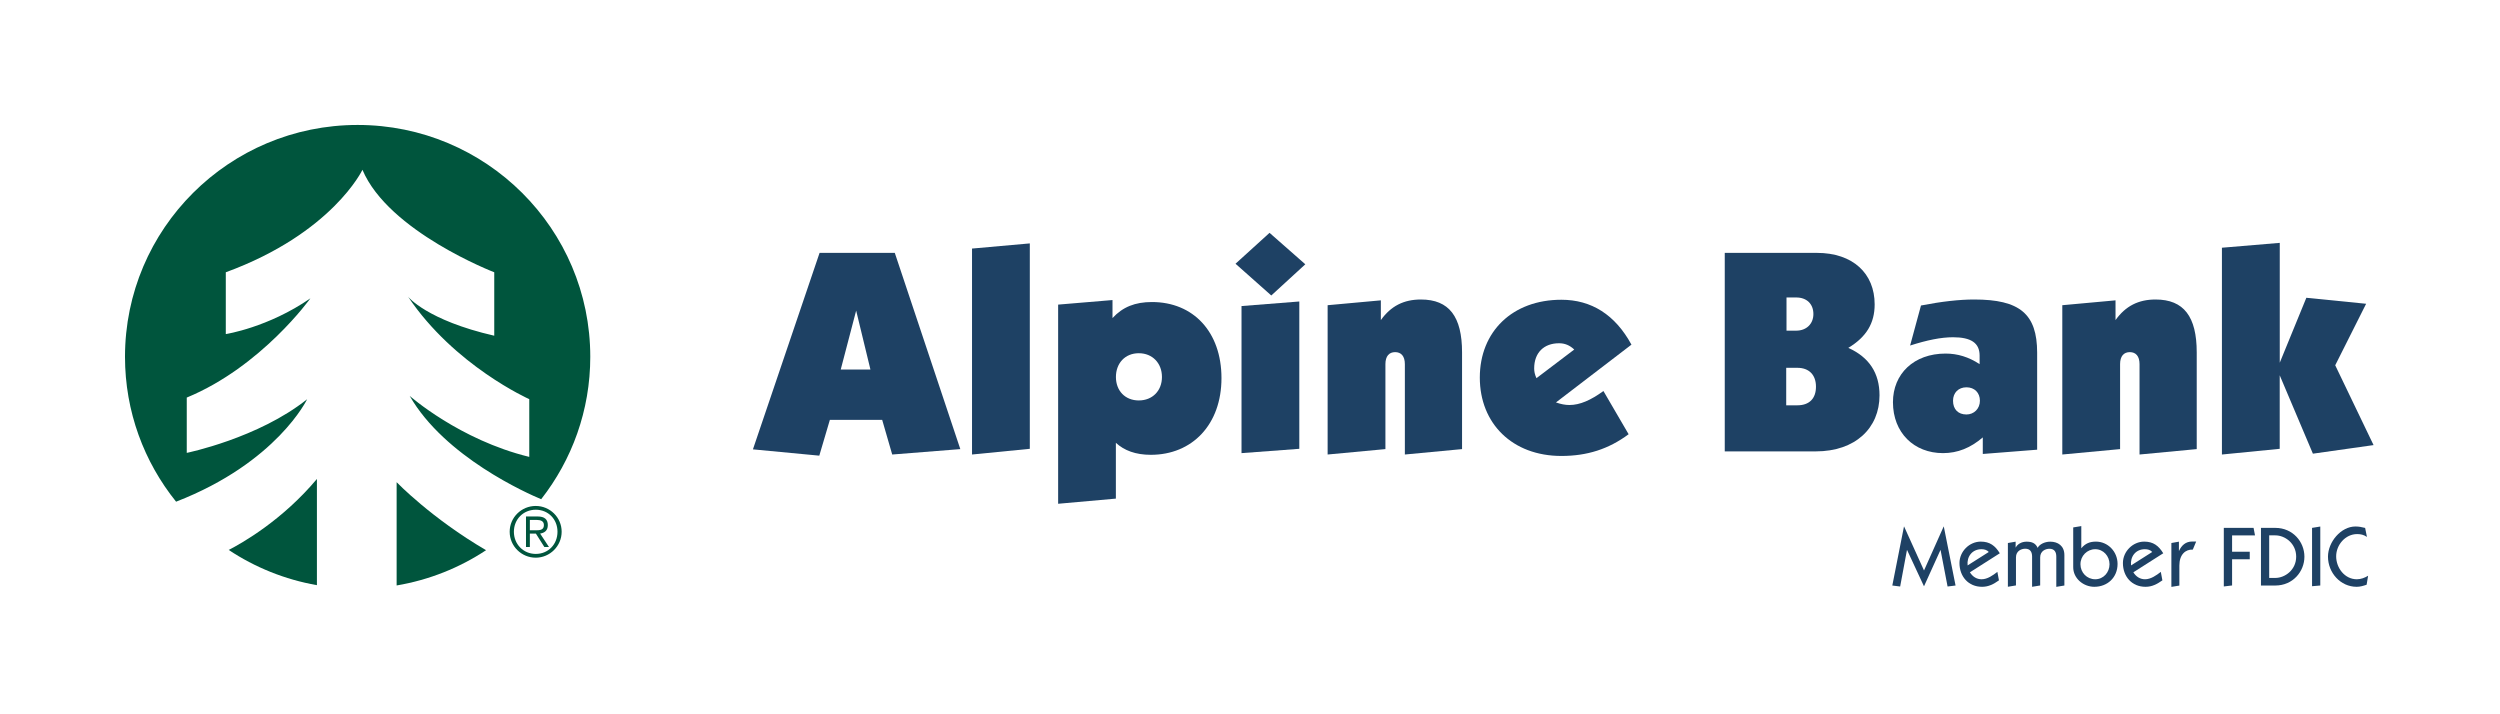
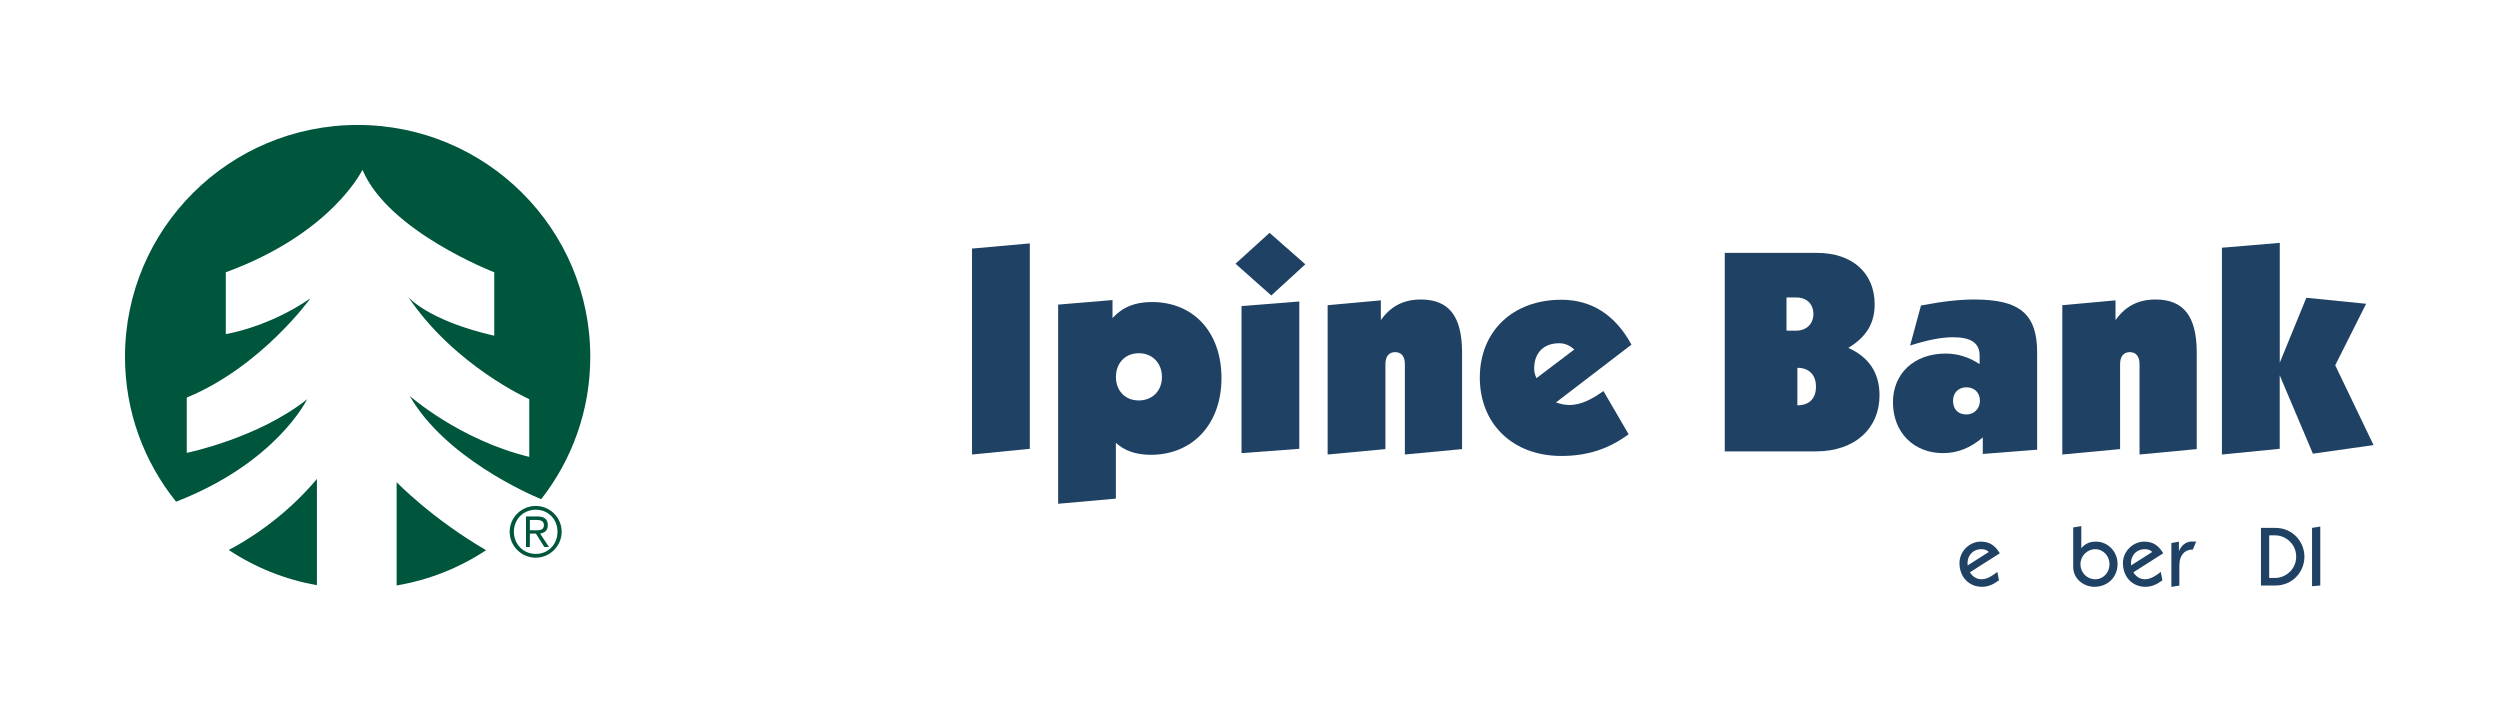
<svg xmlns="http://www.w3.org/2000/svg" id="Layer_1" data-name="Layer 1" viewBox="0 0 504 144">
  <defs>
    <style>      .cls-1 {        fill: #00553d;      }      .cls-1, .cls-2 {        stroke-width: 0px;      }      .cls-2 {        fill: #1e4164;      }    </style>
  </defs>
  <g>
-     <path class="cls-2" d="M165.22,50.98h15.17l13.21,39.56-13.73,1.09-2.02-6.98h-10.55l-2.13,7.21-13.38-1.27,13.44-39.62ZM175.48,74.5l-2.88-11.88-3.11,11.88h6Z" />
    <path class="cls-2" d="M195.96,91.63v-41.52l11.65-1.04v41.41l-11.65,1.15Z" />
    <path class="cls-2" d="M213.32,101.55v-40.14l10.96-.92v3.63c2.08-2.25,4.56-3.23,7.96-3.23,8.31,0,14.01,6,14.01,15.34s-5.88,15.46-14.25,15.46c-3.06,0-5.36-.87-7.04-2.42v11.25l-11.65,1.04ZM229.58,80.73c2.77,0,4.67-1.96,4.67-4.73s-1.9-4.79-4.67-4.79-4.61,2.02-4.61,4.79,1.85,4.73,4.61,4.73Z" />
    <path class="cls-2" d="M255.94,46.94l7.21,6.34-6.86,6.29-7.21-6.4,6.86-6.23ZM250.29,61.7l11.65-.92v29.7l-11.65.87v-29.64Z" />
    <path class="cls-2" d="M267.65,61.53l10.73-.98v3.98c2.02-2.83,4.61-4.15,8.07-4.15,5.71,0,8.3,3.46,8.3,10.67v19.49l-11.53,1.09v-18.22c0-1.61-.75-2.42-1.96-2.42s-1.96.81-1.96,2.42v17.13l-11.65,1.09v-30.1Z" />
    <path class="cls-2" d="M314.77,91.92c-9.86,0-16.44-6.52-16.44-15.8s6.58-15.69,16.44-15.69c6.05,0,10.84,3,14.13,9.05l-15.22,11.65c.98.34,1.85.52,2.71.52,2.13,0,4.33-.98,6.86-2.82l5.08,8.71c-4.04,3-8.36,4.38-13.55,4.38ZM317.37,70.47c-.92-.87-1.9-1.27-3.06-1.27-3.06,0-5.02,1.9-5.02,5.08,0,.58.11,1.21.46,1.96l7.61-5.77Z" />
-     <path class="cls-2" d="M347.71,50.98h18.57c7.27,0,11.65,4.15,11.65,10.38,0,3.81-1.67,6.57-5.31,8.77,4.21,1.9,6.29,5.08,6.29,9.57,0,6.58-4.84,11.3-12.86,11.3h-18.34v-40.02ZM360.1,81.71h2.25c2.42,0,3.75-1.38,3.75-3.75s-1.38-3.81-3.75-3.81h-2.25v7.56ZM360.16,66.66h1.96c2.02,0,3.46-1.33,3.46-3.35s-1.33-3.34-3.46-3.34h-1.96v6.69Z" />
+     <path class="cls-2" d="M347.71,50.98h18.57c7.27,0,11.65,4.15,11.65,10.38,0,3.81-1.67,6.57-5.31,8.77,4.21,1.9,6.29,5.08,6.29,9.57,0,6.58-4.84,11.3-12.86,11.3h-18.34v-40.02ZM360.1,81.71h2.25c2.42,0,3.75-1.38,3.75-3.75s-1.38-3.81-3.75-3.81v7.56ZM360.16,66.66h1.96c2.02,0,3.46-1.33,3.46-3.35s-1.33-3.34-3.46-3.34h-1.96v6.69Z" />
    <path class="cls-2" d="M387.27,61.59c4.15-.81,7.73-1.21,10.73-1.21,9.17,0,12.69,2.88,12.69,10.73v19.55l-10.96.86v-3.34c-2.48,2.13-5.08,3.17-8.02,3.17-5.83,0-10.09-4.09-10.09-10.27,0-5.71,4.21-9.8,10.61-9.8,2.42,0,4.67.69,6.86,2.13v-1.73c0-2.54-1.73-3.69-5.36-3.69-2.42,0-5.25.58-8.65,1.67l2.19-8.07ZM396.44,83.56c1.5,0,2.71-1.15,2.71-2.77s-1.09-2.71-2.71-2.71-2.71,1.1-2.71,2.71c0,1.73,1.04,2.77,2.71,2.77Z" />
    <path class="cls-2" d="M415.76,61.53l10.73-.98v3.98c2.02-2.83,4.61-4.15,8.07-4.15,5.71,0,8.3,3.46,8.3,10.67v19.49l-11.53,1.09v-18.22c0-1.61-.75-2.42-1.96-2.42s-1.96.81-1.96,2.42v17.13l-11.65,1.09v-30.1Z" />
    <path class="cls-2" d="M447.95,49.94l11.65-.98v24.16l5.36-13.09,12.05,1.21-6.23,12.4,7.73,16.09-12.23,1.73-6.69-15.8v14.82l-11.65,1.15v-41.7Z" />
  </g>
  <g>
    <path class="cls-1" d="M61.92,80.48c-9.84,7.87-24.27,10.82-24.27,10.82v-11.15c15.09-6.23,24.93-20.01,24.93-20.01-8.53,5.9-17.06,7.21-17.06,7.21v-12.46c21.48-7.87,27.55-20.66,27.55-20.66,5.25,12.46,26.57,20.66,26.57,20.66v12.79c-13.61-3.12-17.38-7.87-17.38-7.87,9.35,13.94,24.44,20.66,24.44,20.66v11.64c-14.11-3.44-24.11-12.3-24.11-12.3,7.07,12.33,23.79,19.7,26.51,20.83,6.2-7.92,9.9-17.88,9.9-28.71,0-25.81-21-46.74-46.9-46.74s-46.9,20.92-46.9,46.74c0,11.06,3.86,21.21,10.3,29.21,20.35-7.9,26.43-20.68,26.43-20.68Z" />
    <path class="cls-1" d="M79.96,97.21v20.82c6.57-1.11,12.68-3.57,18.03-7.11-11.08-6.47-18.03-13.71-18.03-13.71Z" />
    <path class="cls-1" d="M46.11,110.87c5.27,3.5,11.3,5.96,17.78,7.1v-21.41c-7,8.35-15.1,12.93-17.78,14.31Z" />
  </g>
  <path class="cls-1" d="M102.75,107.2c0-2.89,2.38-5.2,5.25-5.2s5.23,2.31,5.23,5.2-2.38,5.23-5.23,5.23-5.25-2.31-5.25-5.23ZM108.01,102.76c-2.51,0-4.41,1.93-4.41,4.44s1.9,4.47,4.41,4.47,4.38-1.92,4.38-4.47-1.89-4.44-4.38-4.44ZM106.82,110.28h-.78v-6.16h2.35c1.39,0,2.05.59,2.05,1.74s-.71,1.57-1.55,1.71l1.78,2.7h-.93l-1.7-2.69h-1.22v2.69ZM106.82,104.82v2.08h1.44c1.07,0,1.39-.39,1.39-1.06,0-.83-.73-1.02-1.42-1.02h-1.41Z" />
  <g>
-     <path class="cls-2" d="M381.49,118.04l2.35-11.89h.03l4.01,8.86,3.96-8.86h.03l2.37,11.89-1.61.2-1.41-7.35h-.03l-3.3,7.28h-.03l-3.39-7.28h-.03l-1.37,7.35-1.59-.2Z" />
    <path class="cls-2" d="M397.14,115.39c.54.86,1.34,1.39,2.35,1.39,1.17,0,2.3-.8,3.18-1.49l.32,1.71c-1.07.75-2.07,1.3-3.4,1.3-2.76,0-4.56-2.07-4.56-4.79,0-2.34,2-4.32,4.29-4.32,1.83,0,2.91.83,3.84,2.35l-6.03,3.84ZM400.94,111.28c-.37-.42-.91-.56-1.49-.56-1.85,0-2.98,1.49-2.78,3.27l4.27-2.71Z" />
-     <path class="cls-2" d="M404.79,118.31v-8.84l1.56-.27v1.17h.03c.32-.64,1.13-1.17,2.17-1.17s1.81.27,2.24,1.25c.34-.68,1.37-1.25,2.54-1.25,1.54,0,2.85.83,2.85,2.71v6.13l-1.63.27v-6.1c0-.95-.39-1.58-1.39-1.58-.73,0-1.86.42-1.86,1.74v5.66l-1.63.27v-6.1c0-.95-.39-1.58-1.39-1.58-.73,0-1.86.42-1.86,1.74v5.66l-1.63.27Z" />
    <path class="cls-2" d="M417.96,106.33l1.63-.27v4.47c.81-.97,1.71-1.34,2.96-1.34,2.37,0,4.35,1.98,4.35,4.5,0,2.73-2.03,4.61-4.69,4.61-2.18,0-4.28-1.68-4.25-4v-7.98ZM422.4,116.78c1.66,0,2.88-1.39,2.88-3.03s-1.24-3.03-2.88-3.03-2.98,1.35-2.98,3.03,1.3,3.03,2.98,3.03Z" />
    <path class="cls-2" d="M430.09,115.39c.54.86,1.34,1.39,2.35,1.39,1.17,0,2.3-.8,3.18-1.49l.32,1.71c-1.07.75-2.07,1.3-3.4,1.3-2.76,0-4.56-2.07-4.56-4.79,0-2.34,2-4.32,4.29-4.32,1.83,0,2.91.83,3.84,2.35l-6.03,3.84ZM433.89,111.28c-.37-.42-.91-.56-1.49-.56-1.85,0-2.98,1.49-2.78,3.27l4.27-2.71Z" />
    <path class="cls-2" d="M437.75,118.31v-8.84l1.52-.27v1.85h.03c.49-1.08,1.32-1.88,2.64-1.88h.81l-.68,1.63c-1.46-.08-2.71.98-2.71,3.2v4.05l-1.63.27Z" />
-     <path class="cls-2" d="M448.32,118.24v-11.82h6l.29,1.52h-4.62v3.29h3.56v1.52h-3.56v5.28l-1.66.2Z" />
    <path class="cls-2" d="M455.81,106.42h2.9c3.52,0,5.86,2.81,5.86,5.81s-2.34,5.81-5.86,5.81h-2.9v-11.62ZM457.47,116.51h1.24c1.96,0,4.2-1.63,4.2-4.29s-2.24-4.29-4.2-4.29h-1.24v8.57Z" />
    <path class="cls-2" d="M466.11,118.17v-11.75l1.66-.27v11.89l-1.66.14Z" />
-     <path class="cls-2" d="M477.15,108.23c-.61-.42-1.22-.56-1.95-.56-2.37,0-4.23,2.17-4.23,4.49s1.71,4.62,4.17,4.62c.8,0,1.59-.29,2.27-.71l-.3,1.81c-.64.22-1.3.42-2,.42-3.29,0-5.79-2.85-5.79-6.08,0-2.95,2.61-6.08,5.54-6.08.66,0,1.3.12,1.95.29l.36,1.79Z" />
  </g>
</svg>